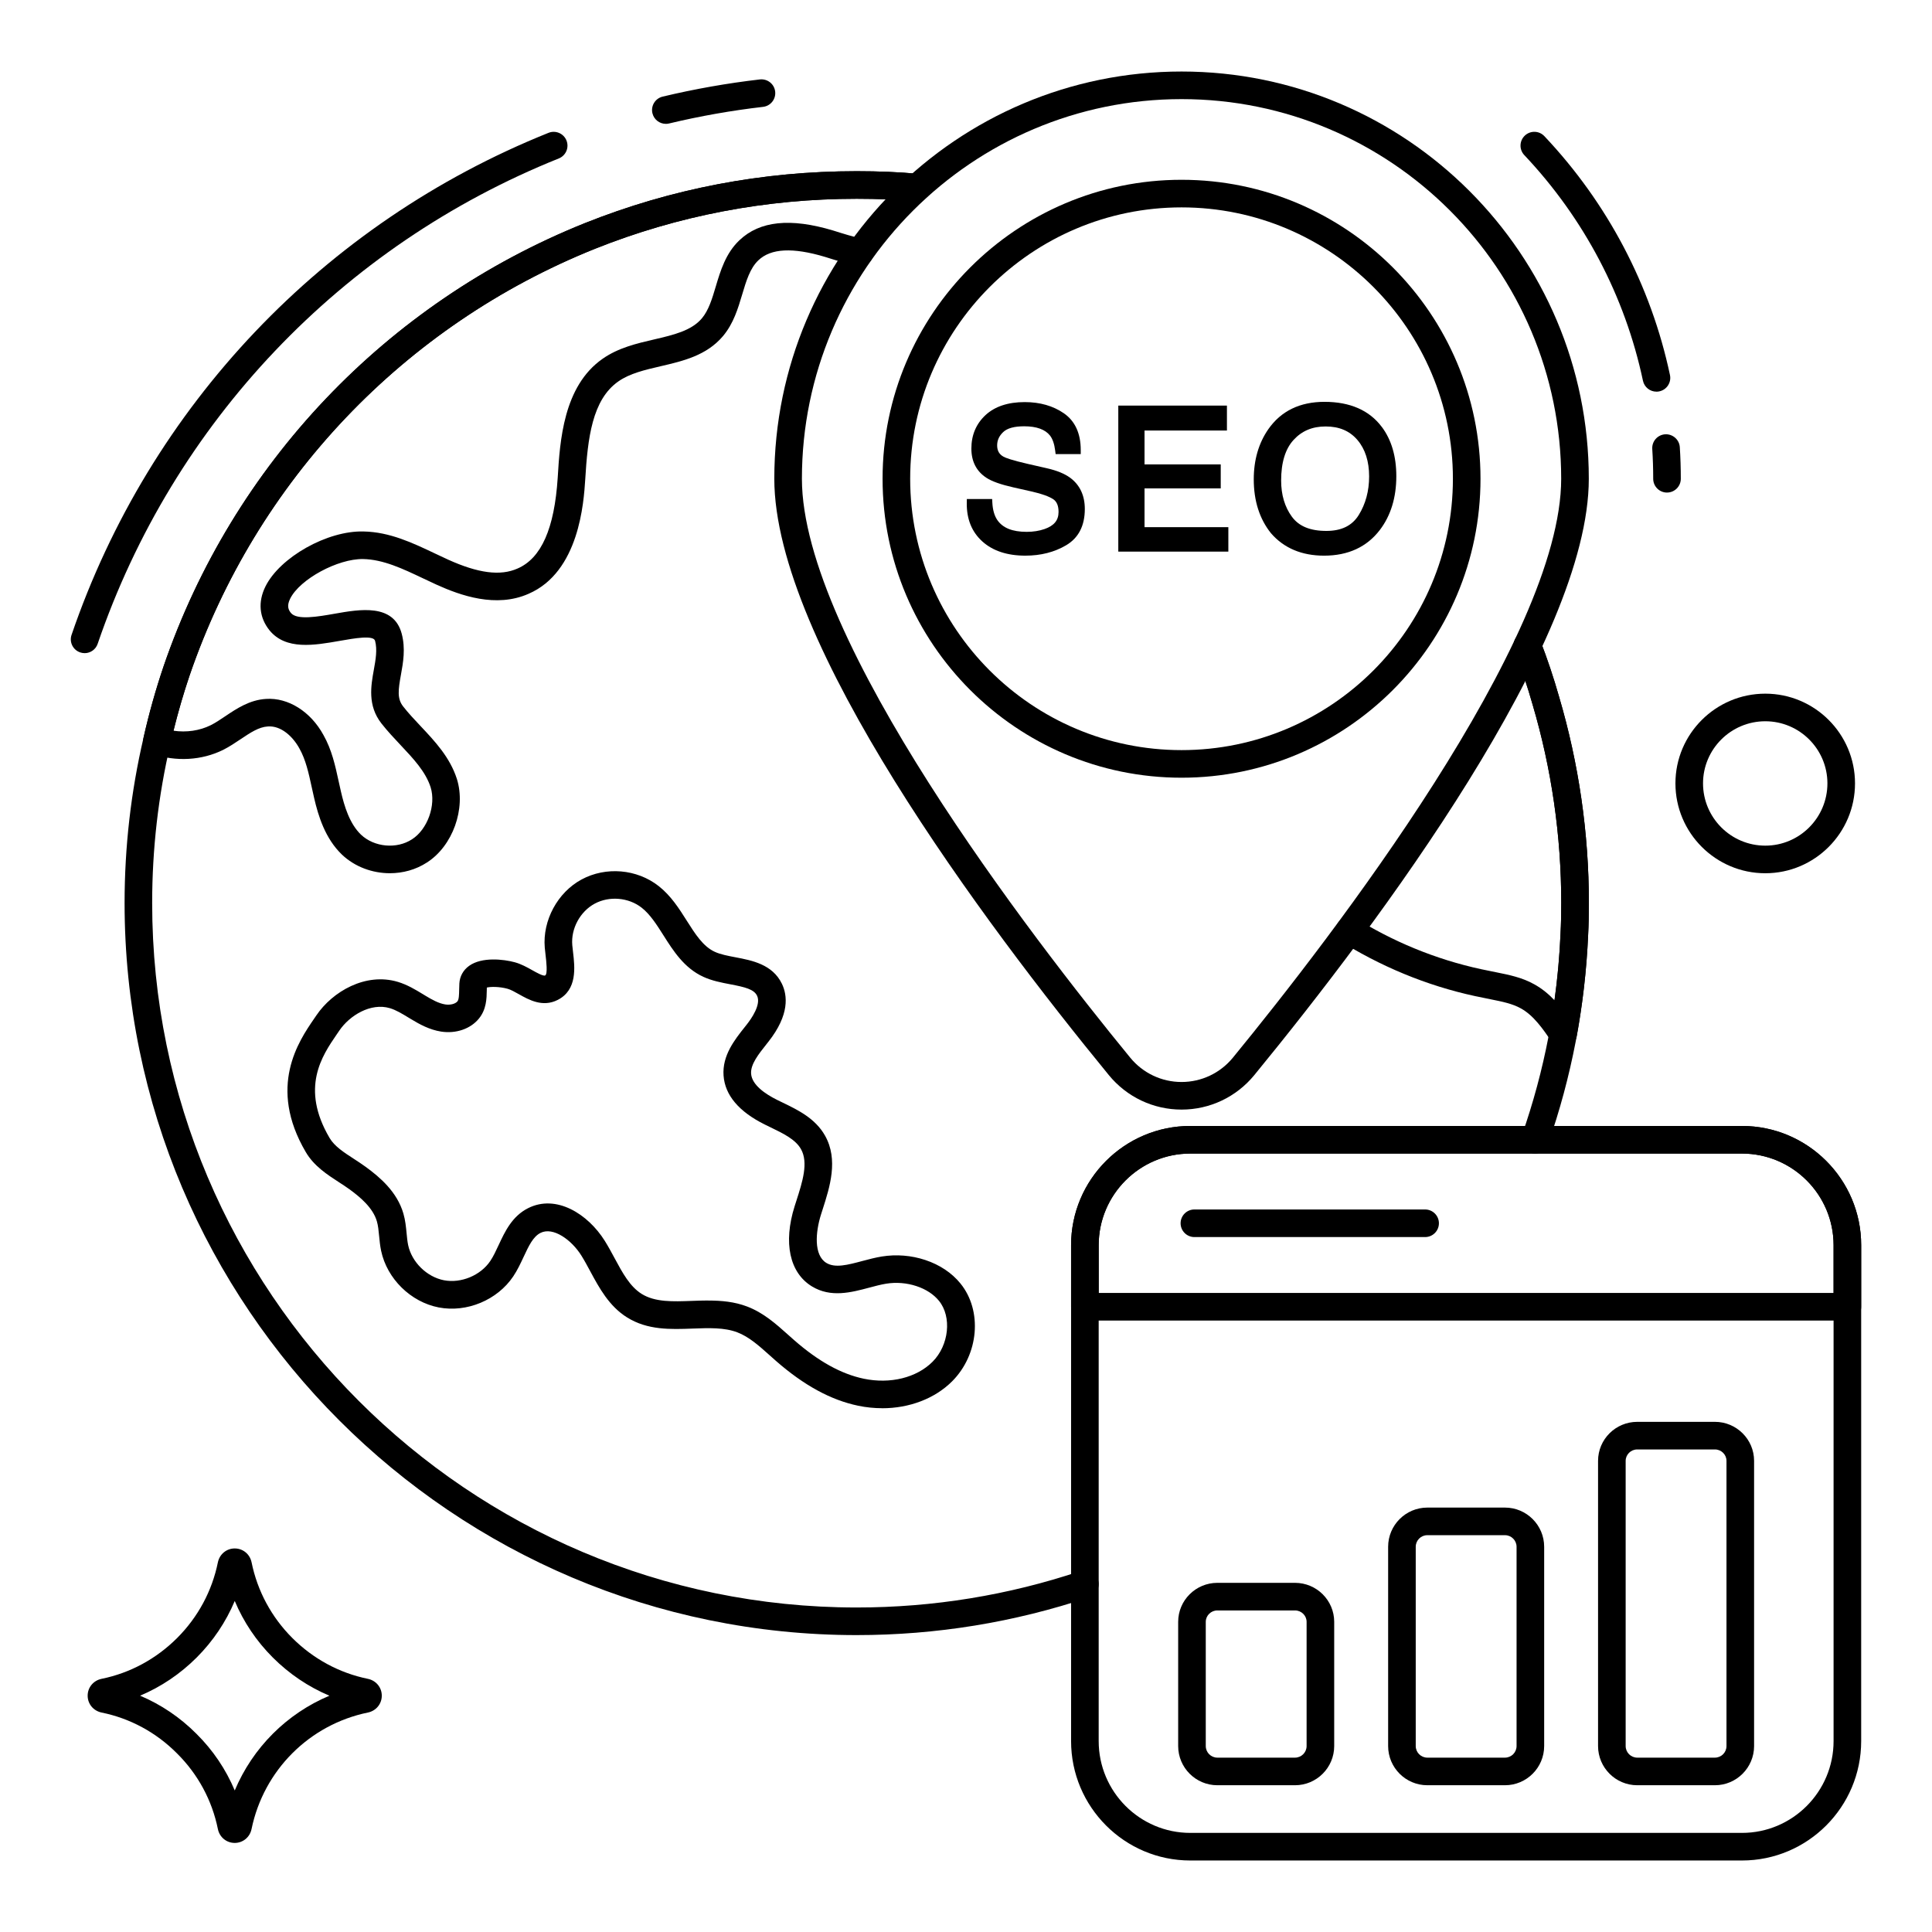
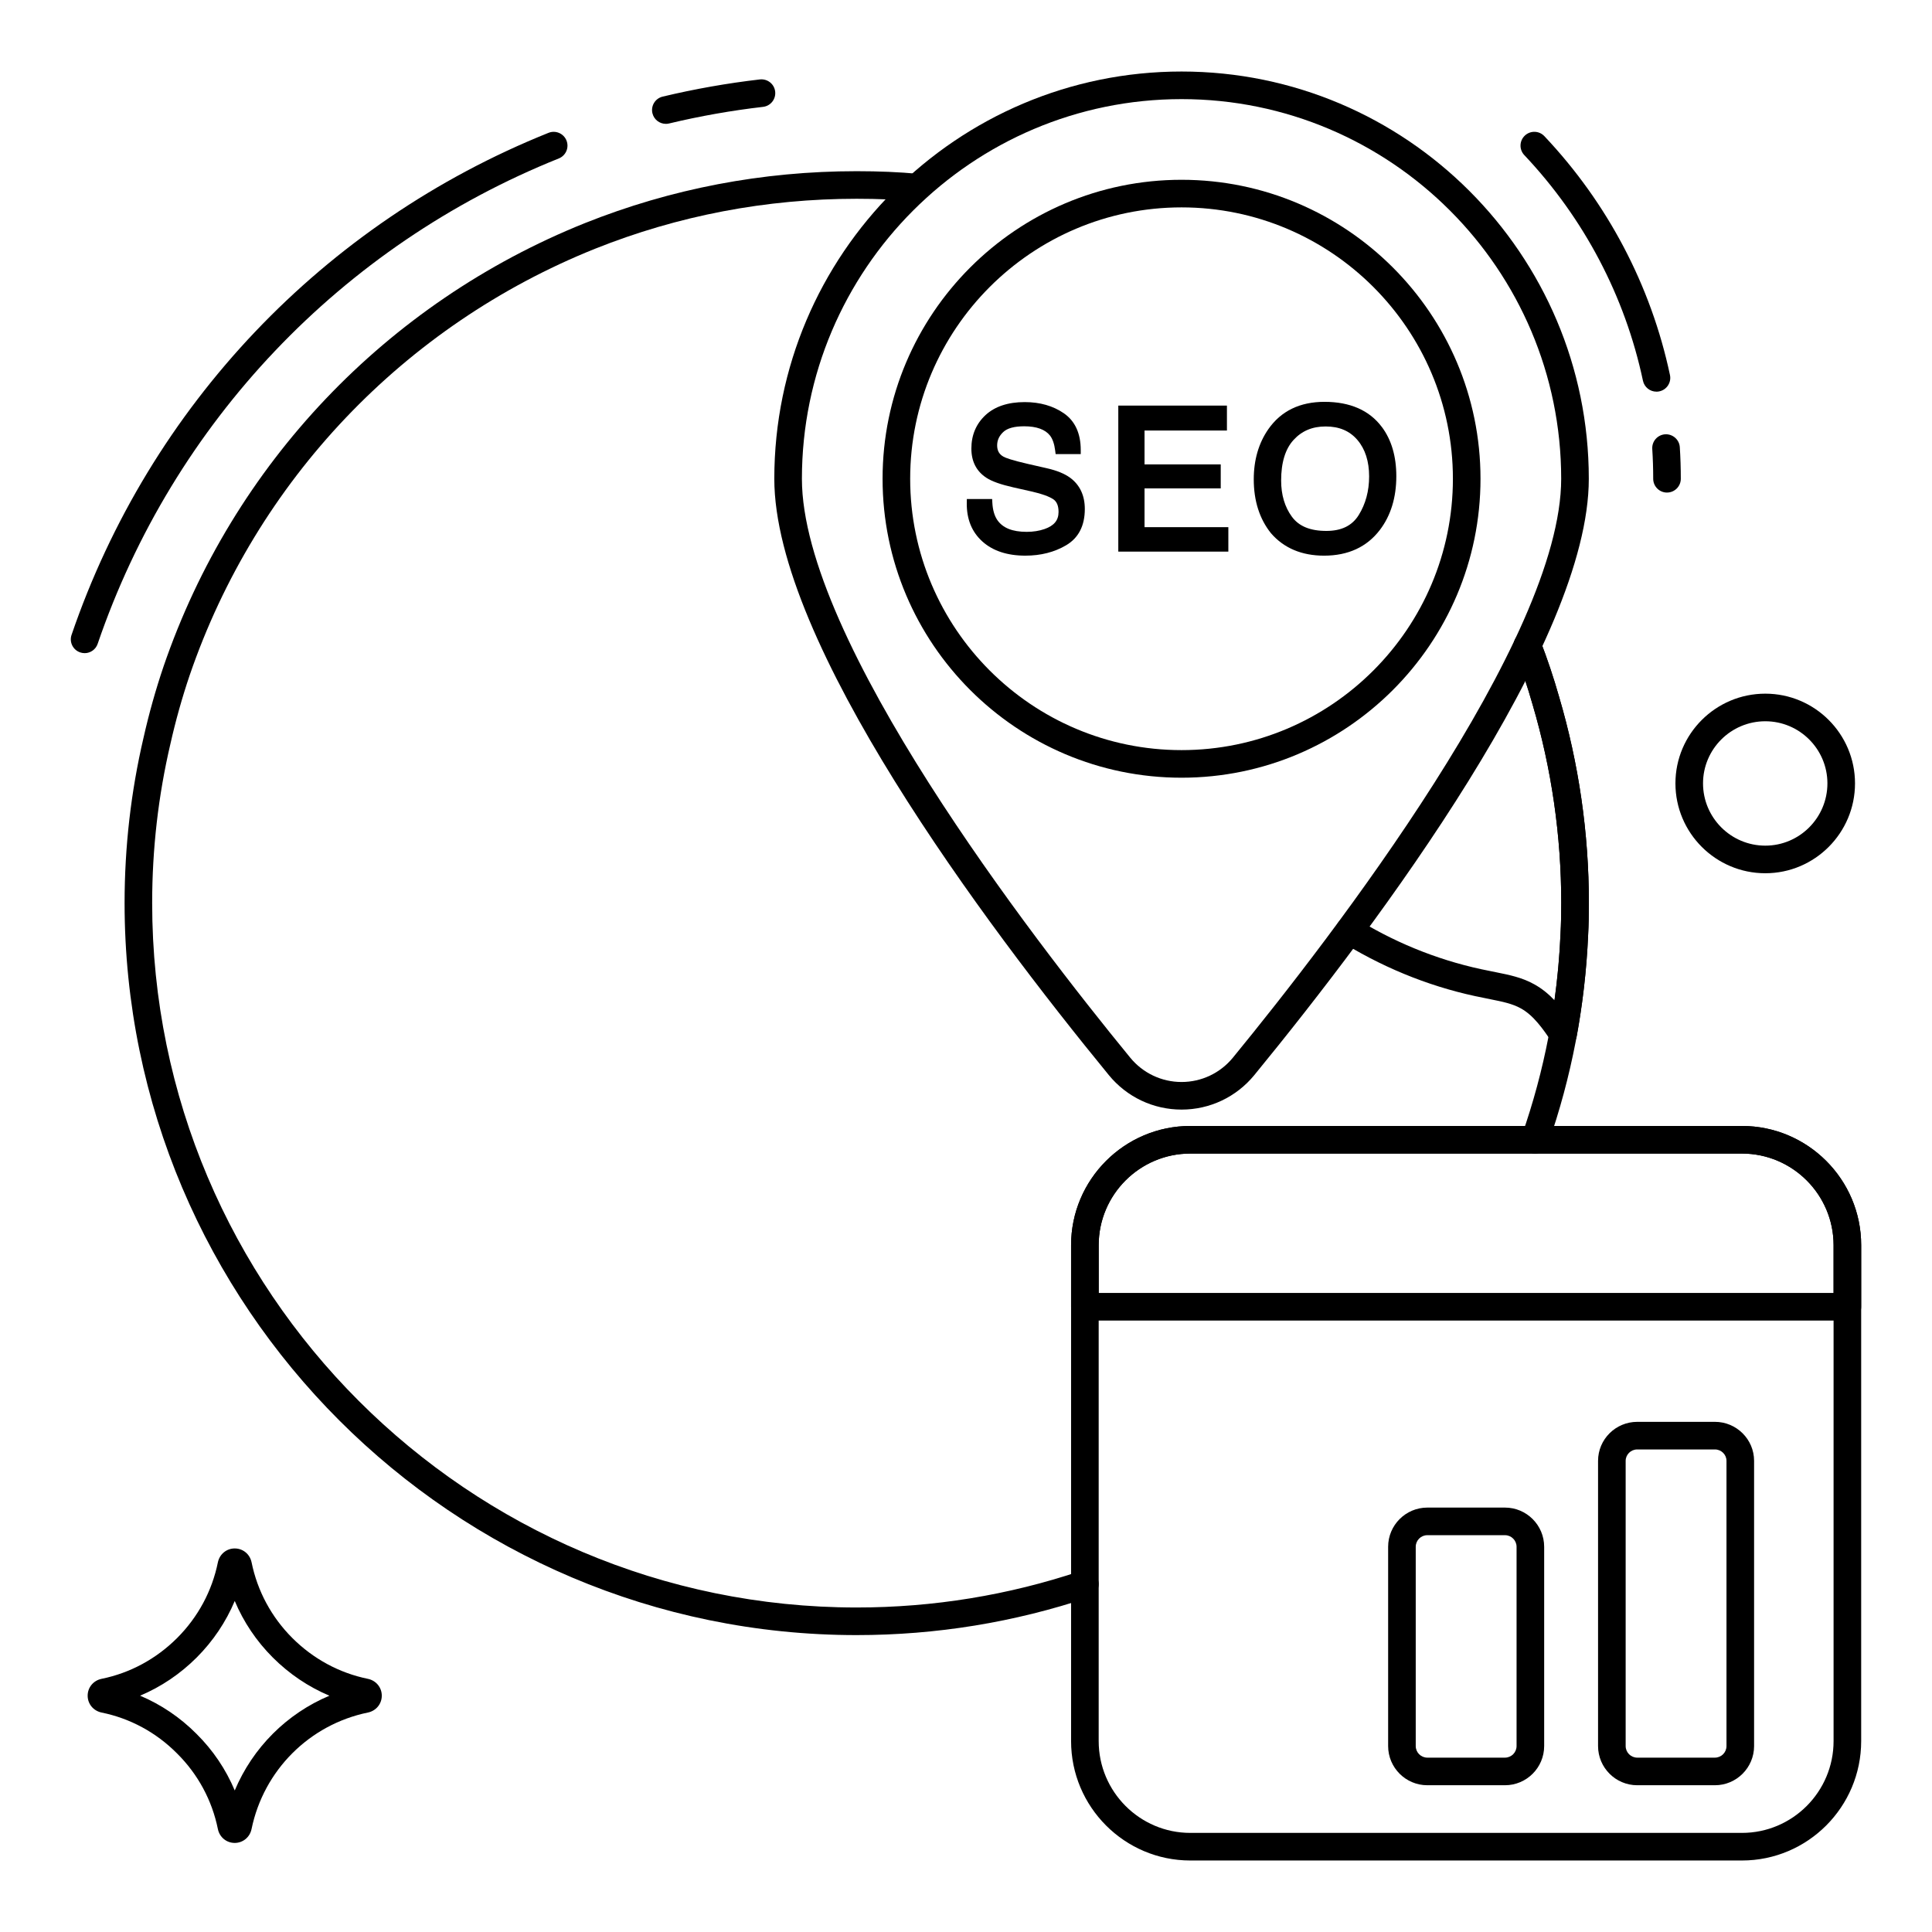
<svg xmlns="http://www.w3.org/2000/svg" id="Layer_1" enable-background="new 0 0 105 105" viewBox="0 0 105 105">
  <g>
    <g>
      <path d="m46.561 88.864c-21.94 0-39.79-17.85-39.79-39.79 0-3.04.347-6.062 1.03-8.981.293-1.304.661-2.612 1.09-3.88 3.761-10.976 12.104-19.754 22.891-24.085 4.69-1.874 9.662-2.824 14.779-2.824 1.208 0 2.301.047 3.339.143.412.038.716.404.677.816-.038.413-.409.715-.816.677-.992-.092-2.039-.137-3.201-.137-4.926 0-9.71.914-14.222 2.717-10.381 4.168-18.411 12.616-22.029 23.177-.412 1.216-.764 2.472-1.047 3.731-.659 2.814-.992 5.72-.992 8.646 0 21.113 17.177 38.29 38.29 38.29 4.156 0 8.248-.667 12.162-1.981.394-.132.818.08.95.472.132.393-.08.818-.472.95-4.068 1.366-8.32 2.059-12.639 2.059z" />
    </g>
    <g>
      <path d="m83.421 62.694c-.083 0-.166-.014-.248-.042-.391-.137-.597-.565-.46-.956 1.229-3.506 1.935-7.185 2.098-10.935.03-.564.04-1.131.04-1.687 0-3.652-.524-7.281-1.559-10.788-.296-1.041-.625-2.024-.979-2.929-.151-.386.039-.821.425-.972.385-.15.82.039.972.425.372.949.716 1.978 1.023 3.059 1.073 3.637 1.619 7.409 1.619 11.205 0 .583-.01 1.177-.041 1.76-.17 3.89-.904 7.714-2.181 11.358-.108.309-.398.502-.708.502z" />
    </g>
    <g>
      <path d="m36.187 6.731c-.339 0-.646-.232-.729-.576-.096-.403.152-.807.555-.904 1.734-.414 3.511-.729 5.284-.934.414-.045.784.247.832.659.047.412-.247.784-.659.832-1.713.198-3.432.502-5.108.903-.059.014-.117.021-.175.021z" />
    </g>
    <g>
      <path d="m4.599 35.497c-.081 0-.162-.013-.243-.041-.392-.134-.601-.56-.467-.952 4.25-12.436 13.699-22.381 25.922-27.285.384-.154.821.032.976.417.154.385-.033.821-.417.975-11.818 4.742-20.953 14.356-25.062 26.379-.106.312-.397.508-.709.508z" />
    </g>
    <g>
-       <path d="m21.191 47.458c-.95 0-1.903-.344-2.605-1.01-.916-.878-1.29-2.11-1.515-3.086-.044-.189-.086-.383-.129-.578-.167-.771-.325-1.498-.672-2.11-.346-.634-.992-1.25-1.717-1.192-.487.029-.944.335-1.474.69-.299.201-.609.408-.95.581-1.163.576-2.559.655-3.839.221-.363-.123-.575-.5-.491-.875.295-1.311.662-2.618 1.091-3.886 3.761-10.976 12.104-19.754 22.891-24.085 4.69-1.874 9.662-2.824 14.779-2.824 1.208 0 2.301.047 3.339.143.412.038.716.404.677.816-.038.413-.409.715-.816.677-.992-.092-2.039-.137-3.201-.137-4.926 0-9.71.914-14.222 2.717-10.381 4.168-18.411 12.616-22.029 23.177-.333.985-.628 1.997-.879 3.016.703.103 1.417.001 2.026-.301.268-.135.526-.311.786-.485.621-.417 1.326-.889 2.214-.942 1.205-.083 2.429.687 3.123 1.96.454.799.644 1.674.828 2.521l.124.556c.179.776.463 1.74 1.089 2.34.721.683 1.939.796 2.771.253.846-.539 1.316-1.858 1.014-2.828-.274-.851-.937-1.555-1.639-2.3-.35-.372-.711-.756-1.037-1.172-.761-.972-.567-2.046-.412-2.909.101-.562.197-1.094.068-1.58-.085-.318-1.103-.14-1.923.004-1.37.241-2.924.515-3.812-.571-.562-.696-.64-1.542-.223-2.385.786-1.588 3.37-3.05 5.343-2.989 1.413.028 2.663.622 3.871 1.196.236.112.472.224.708.331 1.645.745 2.846.9 3.777.487 1.293-.559 2.006-2.171 2.185-4.933.12-1.979.3-4.976 2.44-6.467.855-.599 1.849-.831 2.81-1.054 1.036-.241 2.016-.469 2.586-1.144.37-.44.558-1.069.756-1.735.252-.845.538-1.802 1.281-2.506 1.104-1.054 2.77-1.229 5.09-.534.549.173 1.092.344 1.613.455.405.087.663.486.576.891-.087.405-.488.663-.891.576-.59-.126-1.167-.308-1.725-.484-1.762-.528-2.949-.468-3.63.183-.454.43-.66 1.119-.877 1.848-.234.783-.476 1.592-1.047 2.272-.893 1.056-2.164 1.352-3.393 1.638-.859.2-1.671.389-2.291.823-1.427.994-1.667 3.089-1.802 5.331-.081 1.245-.326 5.023-3.081 6.213-1.766.782-3.698.093-4.997-.495-.245-.111-.488-.227-.733-.343-1.114-.529-2.167-1.029-3.262-1.051-1.374-.022-3.438 1.092-3.964 2.155-.194.394-.094.605.042.775.33.402 1.472.201 2.389.039 1.347-.237 3.192-.562 3.632 1.088.214.81.079 1.565-.042 2.231-.147.815-.214 1.297.118 1.72.283.363.605.705.947 1.068.785.833 1.596 1.696 1.976 2.875.504 1.614-.228 3.649-1.631 4.542-.6.391-1.306.582-2.014.582z" />
-     </g>
+       </g>
    <g>
-       <path d="m47.941 76.533c-.43 0-.868-.044-1.304-.135-1.484-.31-2.943-1.105-4.46-2.431l-.345-.307c-.581-.52-1.128-1.01-1.762-1.251-.706-.268-1.54-.237-2.423-.204-1.203.045-2.448.091-3.565-.605-.98-.61-1.521-1.615-1.999-2.501-.157-.292-.313-.583-.485-.859-.538-.861-1.539-1.579-2.222-1.235-.406.205-.642.712-.916 1.299-.166.355-.336.722-.567 1.066-.864 1.286-2.525 1.98-4.05 1.686-1.521-.294-2.808-1.559-3.129-3.074-.057-.268-.084-.541-.11-.813-.027-.287-.053-.558-.121-.792-.214-.738-.908-1.318-1.489-1.741-.186-.135-.383-.263-.58-.39-.633-.411-1.351-.876-1.794-1.631-2.088-3.549-.379-6.041.442-7.238l.129-.189c.88-1.305 2.685-2.351 4.433-1.825.516.155.964.427 1.359.667l.133.081c.35.211.721.422 1.086.478.273.041.544-.029.66-.169.084-.102.088-.373.093-.635.002-.114.004-.228.011-.34.022-.386.211-.725.53-.954.695-.5 1.886-.357 2.48-.195.357.097.676.277.958.435.236.133.593.332.695.282.144-.073.06-.785.024-1.089-.017-.146-.034-.289-.046-.426-.125-1.474.696-2.996 1.999-3.7 1.323-.714 3.007-.572 4.191.357.668.524 1.107 1.217 1.531 1.887.455.718.884 1.396 1.519 1.686.311.143.71.219 1.132.299.893.17 2.004.382 2.515 1.436.305.628.426 1.684-.729 3.148l-.112.142c-.427.537-.869 1.093-.832 1.6.044.618.791 1.114 1.409 1.421l.299.146c.836.404 1.783.862 2.312 1.802.734 1.306.256 2.796-.128 3.993l-.095.298c-.297.946-.4 2.2.291 2.622.479.292 1.162.11 1.952-.101.356-.095.713-.189 1.062-.246.788-.127 1.607-.062 2.365.19.783.26 1.443.7 1.909 1.274 1.206 1.48 1.002 3.867-.453 5.321-.946.944-2.33 1.462-3.8 1.462zm-9.445-5.851c.705 0 1.415.061 2.107.324.894.34 1.572.948 2.229 1.536l.332.295c1.318 1.152 2.555 1.837 3.78 2.093 1.438.3 2.868-.052 3.737-.92.895-.894 1.059-2.442.35-3.313-.286-.352-.708-.628-1.219-.798-.531-.176-1.104-.222-1.652-.133-.301.049-.607.132-.915.214-.982.262-2.094.559-3.121-.068-1.212-.741-1.563-2.368-.939-4.352l.098-.306c.326-1.015.663-2.064.249-2.8-.298-.53-.958-.849-1.657-1.187l-.313-.153c-1.408-.699-2.161-1.593-2.238-2.656-.08-1.091.604-1.951 1.154-2.642l.109-.138c.245-.311.79-1.085.557-1.564-.17-.351-.66-.468-1.447-.618-.491-.094-.999-.19-1.475-.409-1.039-.476-1.635-1.417-2.161-2.248-.373-.588-.725-1.144-1.19-1.509-.709-.556-1.759-.646-2.552-.217-.793.429-1.294 1.355-1.217 2.253.01.121.025.247.041.376.097.82.243 2.058-.838 2.604-.815.412-1.561-.007-2.105-.313-.226-.127-.439-.247-.618-.296-.431-.118-.907-.119-1.124-.065-.001.044-.001.088-.002.132-.008.471-.018 1.057-.435 1.562-.457.554-1.239.822-2.045.699-.636-.098-1.177-.4-1.634-.676l-.138-.083c-.349-.212-.679-.413-1.012-.513-1.042-.313-2.199.398-2.757 1.227l-.136.199c-.792 1.156-1.991 2.902-.386 5.629.265.45.776.782 1.318 1.133.22.143.439.285.646.437.774.563 1.706 1.361 2.046 2.535.107.37.141.725.174 1.069.021.216.04.433.084.645.196.927 1.015 1.732 1.946 1.912.932.179 1.991-.261 2.52-1.049.166-.248.306-.547.453-.864.342-.734.73-1.566 1.601-2.005 1.528-.771 3.253.313 4.17 1.781.188.302.361.621.533.941.426.792.83 1.54 1.471 1.939.728.453 1.692.417 2.717.379.299-.011.601-.022.904-.022zm-12.033-17.153v.001c0-0 0-.001 0-.001zm-.749-.044h.01z" />
-     </g>
+       </g>
    <g>
      <path d="m12.757 100.159c-.447 0-.823-.309-.915-.752-.317-1.563-1.084-2.984-2.22-4.111-1.133-1.141-2.55-1.908-4.102-2.223-.447-.094-.756-.47-.756-.917 0-.446.31-.822.752-.914 1.553-.315 2.974-1.083 4.113-2.222 1.131-1.132 1.896-2.552 2.212-4.109.093-.446.469-.756.916-.756s.823.309.915.752c.317 1.561 1.082 2.982 2.213 4.113 1.139 1.138 2.56 1.906 4.109 2.221.446.093.755.469.755.915 0.0.447-.309.823-.751.916-.001 0-.002 0-.002 0-3.185.656-5.667 3.141-6.325 6.333-.092.444-.468.754-.915.754zm-5.143-8.002c1.138.48 2.179 1.182 3.069 2.078.893.886 1.595 1.929 2.075 3.073.976-2.324 2.824-4.175 5.145-5.15-1.138-.479-2.183-1.182-3.078-2.077-.89-.89-1.589-1.931-2.067-3.072-.479 1.139-1.178 2.181-2.068 3.072-.895.895-1.938 1.596-3.076 2.076zm12.231.181h.01z" />
    </g>
    <g>
      <path d="m84.951 56.944c-.244 0-.477-.119-.618-.325-.485-.706-.987-1.437-1.682-1.817-.455-.255-1.014-.367-1.606-.486l-.38-.078c-2.652-.512-5.208-1.503-7.583-2.942-.093-.055-.143-.085-.189-.119-.332-.247-.401-.717-.154-1.05.247-.332.717-.401 1.049-.154.034.015.085.046.132.082 2.161 1.306 4.551 2.233 7.042 2.714l.377.077c.68.137 1.383.278 2.038.645.429.235.79.538 1.106.871.166-1.207.276-2.416.327-3.609.03-.555.04-1.121.04-1.677 0-3.652-.524-7.281-1.559-10.788-.27-.947-.599-1.933-.981-2.935-.147-.387.046-.821.434-.968.388-.148.82.046.968.433.398 1.043.741 2.07 1.021 3.052 1.073 3.637 1.619 7.409 1.619 11.205 0 .583-.01 1.177-.041 1.75-.079 1.814-.288 3.669-.621 5.503-.054.299-.284.536-.581.599-.052.011-.105.017-.157.017z" />
    </g>
    <g>
      <path d="m90.598 26.77c-.414 0-.75-.336-.75-.75 0-.544-.017-1.085-.051-1.621-.026-.414.288-.77.702-.796.407-.024.77.288.795.701.036.567.054 1.139.054 1.715 0 .414-.336.75-.75.75z" />
    </g>
    <g>
      <path d="m90.024 21.286c-.347 0-.658-.242-.733-.594-.973-4.588-3.204-8.828-6.449-12.263-.285-.301-.271-.776.03-1.06.301-.284.775-.271 1.06.03 3.435 3.635 5.796 8.124 6.827 12.982.086.405-.173.803-.578.889-.053.011-.105.017-.157.017z" />
    </g>
    <g>
      <path d="m64.215 60.304c-0 0-0 0-0 0-1.536 0-2.977-.683-3.952-1.874-6.79-8.287-18.181-23.517-18.181-32.41 0-12.204 9.929-22.133 22.133-22.133 12.204 0 22.133 9.929 22.133 22.133 0 8.892-11.391 24.123-18.18 32.41-.976 1.191-2.417 1.874-3.953 1.874zm0-54.917c-11.377 0-20.633 9.256-20.633 20.633 0 8.741 12.477 24.912 17.841 31.459.69.842 1.708 1.325 2.792 1.325h0c1.084 0 2.103-.483 2.792-1.325 5.364-6.547 17.84-22.719 17.84-31.459 0-11.377-9.256-20.633-20.633-20.633z" />
    </g>
    <g>
      <path d="m64.214 42.267c-8.959 0-16.248-7.289-16.248-16.248s7.289-16.248 16.248-16.248 16.248 7.289 16.248 16.248-7.289 16.248-16.248 16.248zm0-30.996c-8.132 0-14.748 6.616-14.748 14.748 0 8.132 6.616 14.748 14.748 14.748s14.748-6.616 14.748-14.748c0-8.132-6.616-14.748-14.748-14.748z" />
    </g>
    <g>
      <g>
        <g>
          <g>
            <path d="m58.153 25.96c-.3-.218-.721-.39-1.255-.511l-1.051-.24c-.855-.197-1.183-.32-1.307-.387-.236-.132-.347-.328-.347-.617 0-.274.106-.51.326-.72.219-.211.603-.317 1.141-.317.669 0 1.142.17 1.405.503.142.182.237.458.282.819l.024.19h1.365v-.219c0-.906-.309-1.579-.918-2-.584-.403-1.3-.608-2.128-.608-.907 0-1.623.238-2.129.707-.51.473-.769 1.086-.769 1.819 0 .698.273 1.231.813 1.586.3.197.785.369 1.481.526l1.016.229c.523.12.908.26 1.141.412.193.131.287.358.287.693 0 .452-.242.747-.762.928-.29.101-.616.152-.97.152-.781 0-1.305-.213-1.601-.649-.155-.233-.244-.544-.265-.928l-.011-.206h-1.376l-.003.216c-.011.872.274 1.574.847 2.09.566.511 1.352.771 2.337.771.836 0 1.582-.19 2.217-.566.673-.397 1.014-1.06 1.014-1.97 0-.737-.27-1.31-.804-1.703z" />
          </g>
          <g>
            <path d="m62.203 26.543h4.141v-1.304h-4.141v-1.841h4.478v-1.355h-5.904v7.936h5.981v-1.329h-4.555z" />
          </g>
          <g>
            <path d="m75.097 23.202c-.677-.904-1.725-1.363-3.115-1.363-1.336 0-2.361.499-3.048 1.482-.527.756-.795 1.674-.795 2.729 0 1.168.313 2.152.936 2.93.701.809 1.672 1.219 2.887 1.219 1.301 0 2.319-.468 3.027-1.393.595-.778.898-1.762.898-2.926 0-1.077-.265-1.979-.789-2.679zm-.688 2.694c0 .788-.191 1.494-.567 2.098-.361.578-.936.86-1.758.86-.877 0-1.488-.251-1.869-.767-.39-.529-.588-1.194-.588-1.972 0-.977.228-1.72.678-2.209.451-.49 1.019-.729 1.739-.729.74 0 1.305.24 1.726.731.424.494.639 1.163.639 1.987z" />
          </g>
        </g>
      </g>
    </g>
    <g>
      <path d="m94.671 101.114h-29.98c-3.573 0-6.48-2.911-6.48-6.49v-26.95c0-3.573 2.907-6.48 6.48-6.48h29.98c3.573 0 6.48 2.907 6.48 6.48v26.95c0 3.578-2.907 6.49-6.48 6.49zm-29.98-38.42c-2.746 0-4.98 2.234-4.98 4.98v26.95c0 2.751 2.234 4.99 4.98 4.99h29.98c2.746 0 4.98-2.238 4.98-4.99v-26.95c0-2.746-2.234-4.98-4.98-4.98z" />
    </g>
    <g>
      <path d="m100.401 71.77h-41.44c-.414 0-.75-.336-.75-.75v-3.347c0-3.573 2.907-6.48 6.48-6.48h29.98c3.573 0 6.48 2.907 6.48 6.48v3.347c0 .414-.336.75-.75.75zm-40.69-1.5h39.94v-2.597c0-2.746-2.234-4.98-4.98-4.98h-29.98c-2.746 0-4.98 2.234-4.98 4.98v2.597z" />
    </g>
    <g>
-       <path d="m77.452 67.232h-12.539c-.414 0-.75-.336-.75-.75s.336-.75.75-.75h12.539c.414 0 .75.336.75.75s-.336.75-.75.75z" />
-     </g>
+       </g>
    <g>
      <g>
        <path d="m81.792 97.024h-4.22c-1.174 0-2.13-.956-2.13-2.13v-10.83c0-1.174.956-2.13 2.13-2.13h4.22c1.174 0 2.13.956 2.13 2.13v10.83c0 1.174-.956 2.13-2.13 2.13zm-4.22-13.59c-.347 0-.63.282-.63.63v10.83c0 .347.283.63.63.63h4.22c.347 0 .63-.282.63-.63v-10.83c0-.347-.283-.63-.63-.63z" />
      </g>
      <g>
        <path d="m93.201 97.024h-4.22c-1.174 0-2.13-.956-2.13-2.13v-15.5c0-1.169.956-2.12 2.13-2.12h4.22c1.175 0 2.13.951 2.13 2.12v15.5c0 1.174-.956 2.13-2.13 2.13zm-4.22-18.25c-.347 0-.63.278-.63.62v15.5c0 .347.283.63.63.63h4.22c.348 0 .63-.282.63-.63v-15.5c0-.342-.283-.62-.63-.62z" />
      </g>
      <g>
-         <path d="m70.381 97.024h-4.22c-1.174 0-2.13-.956-2.13-2.13v-6.75c0-1.169.956-2.12 2.13-2.12h4.22c1.174 0 2.13.951 2.13 2.12v6.75c0 1.174-.956 2.13-2.13 2.13zm-4.22-9.5c-.347 0-.63.278-.63.62v6.75c0 .347.283.63.63.63h4.22c.347 0 .63-.282.63-.63v-6.75c0-.342-.283-.62-.63-.62z" />
-       </g>
+         </g>
    </g>
    <g>
      <path d="m95.94 47.459c-2.693 0-4.884-2.191-4.884-4.884 0-2.689 2.191-4.876 4.884-4.876 2.689 0 4.876 2.188 4.876 4.876 0 2.693-2.187 4.884-4.876 4.884zm0-8.26c-1.866 0-3.384 1.515-3.384 3.376 0 1.866 1.518 3.384 3.384 3.384 1.862 0 3.376-1.518 3.376-3.384 0-1.862-1.515-3.376-3.376-3.376z" />
    </g>
  </g>
</svg>